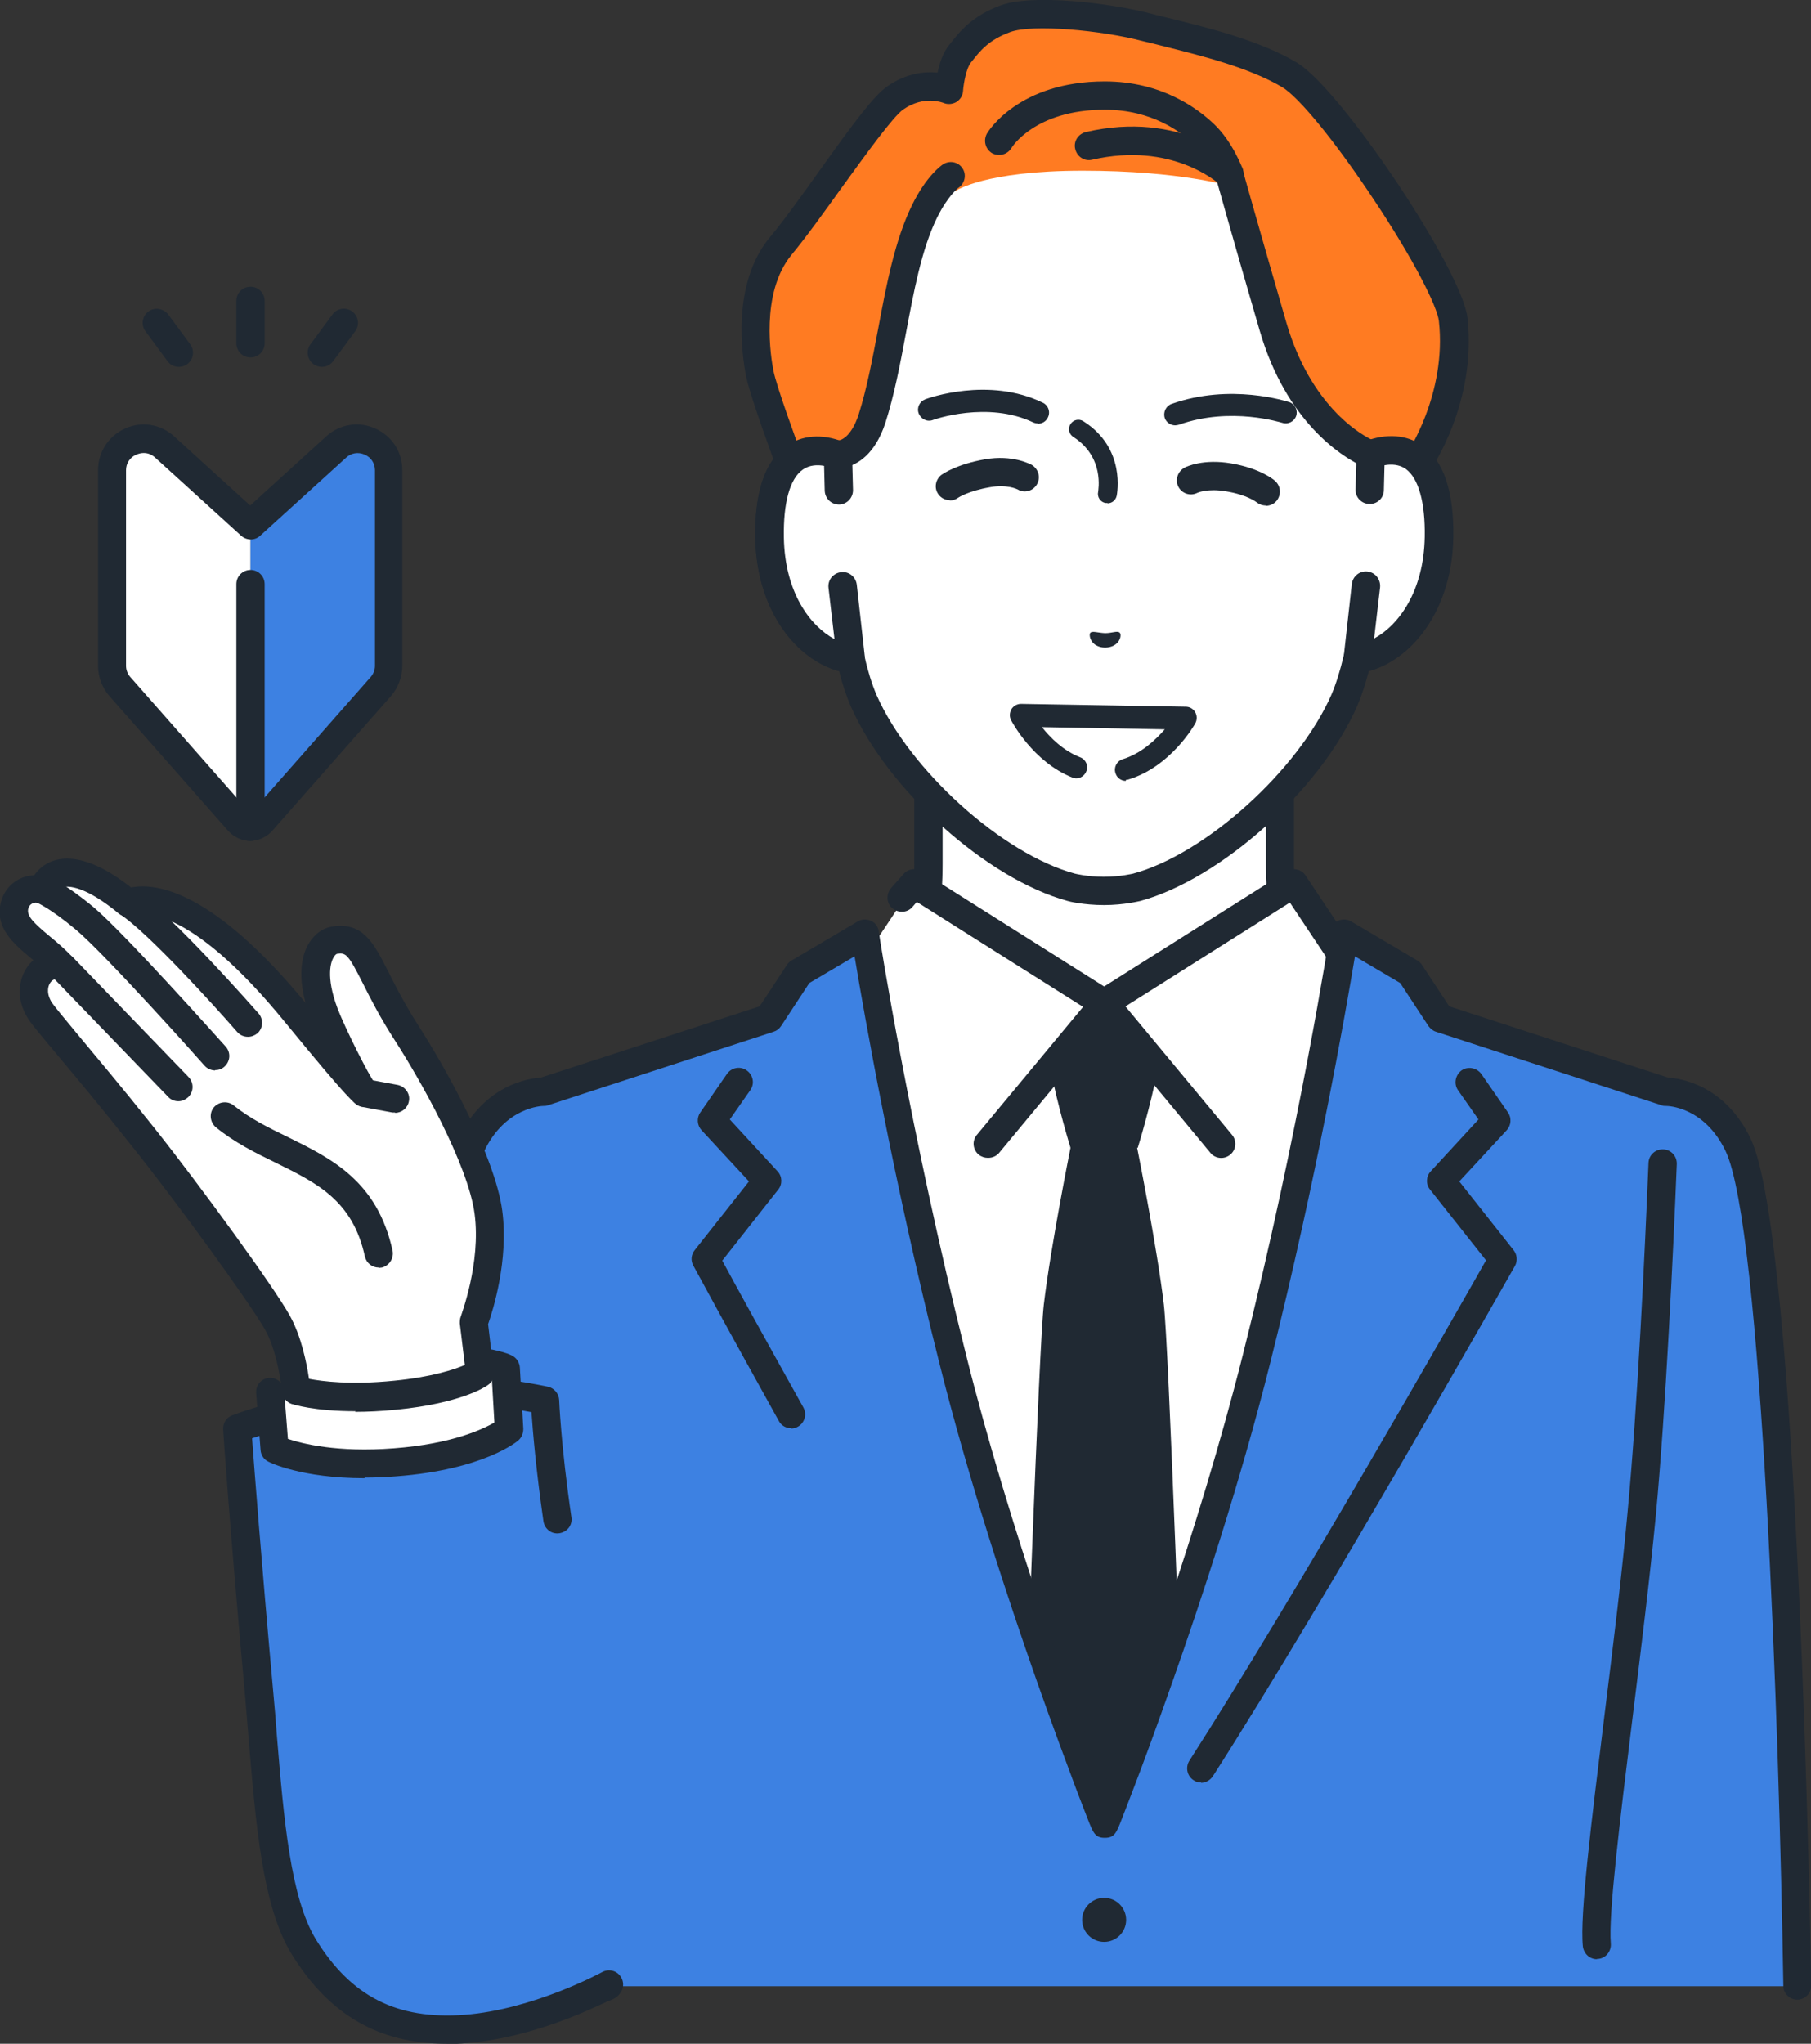
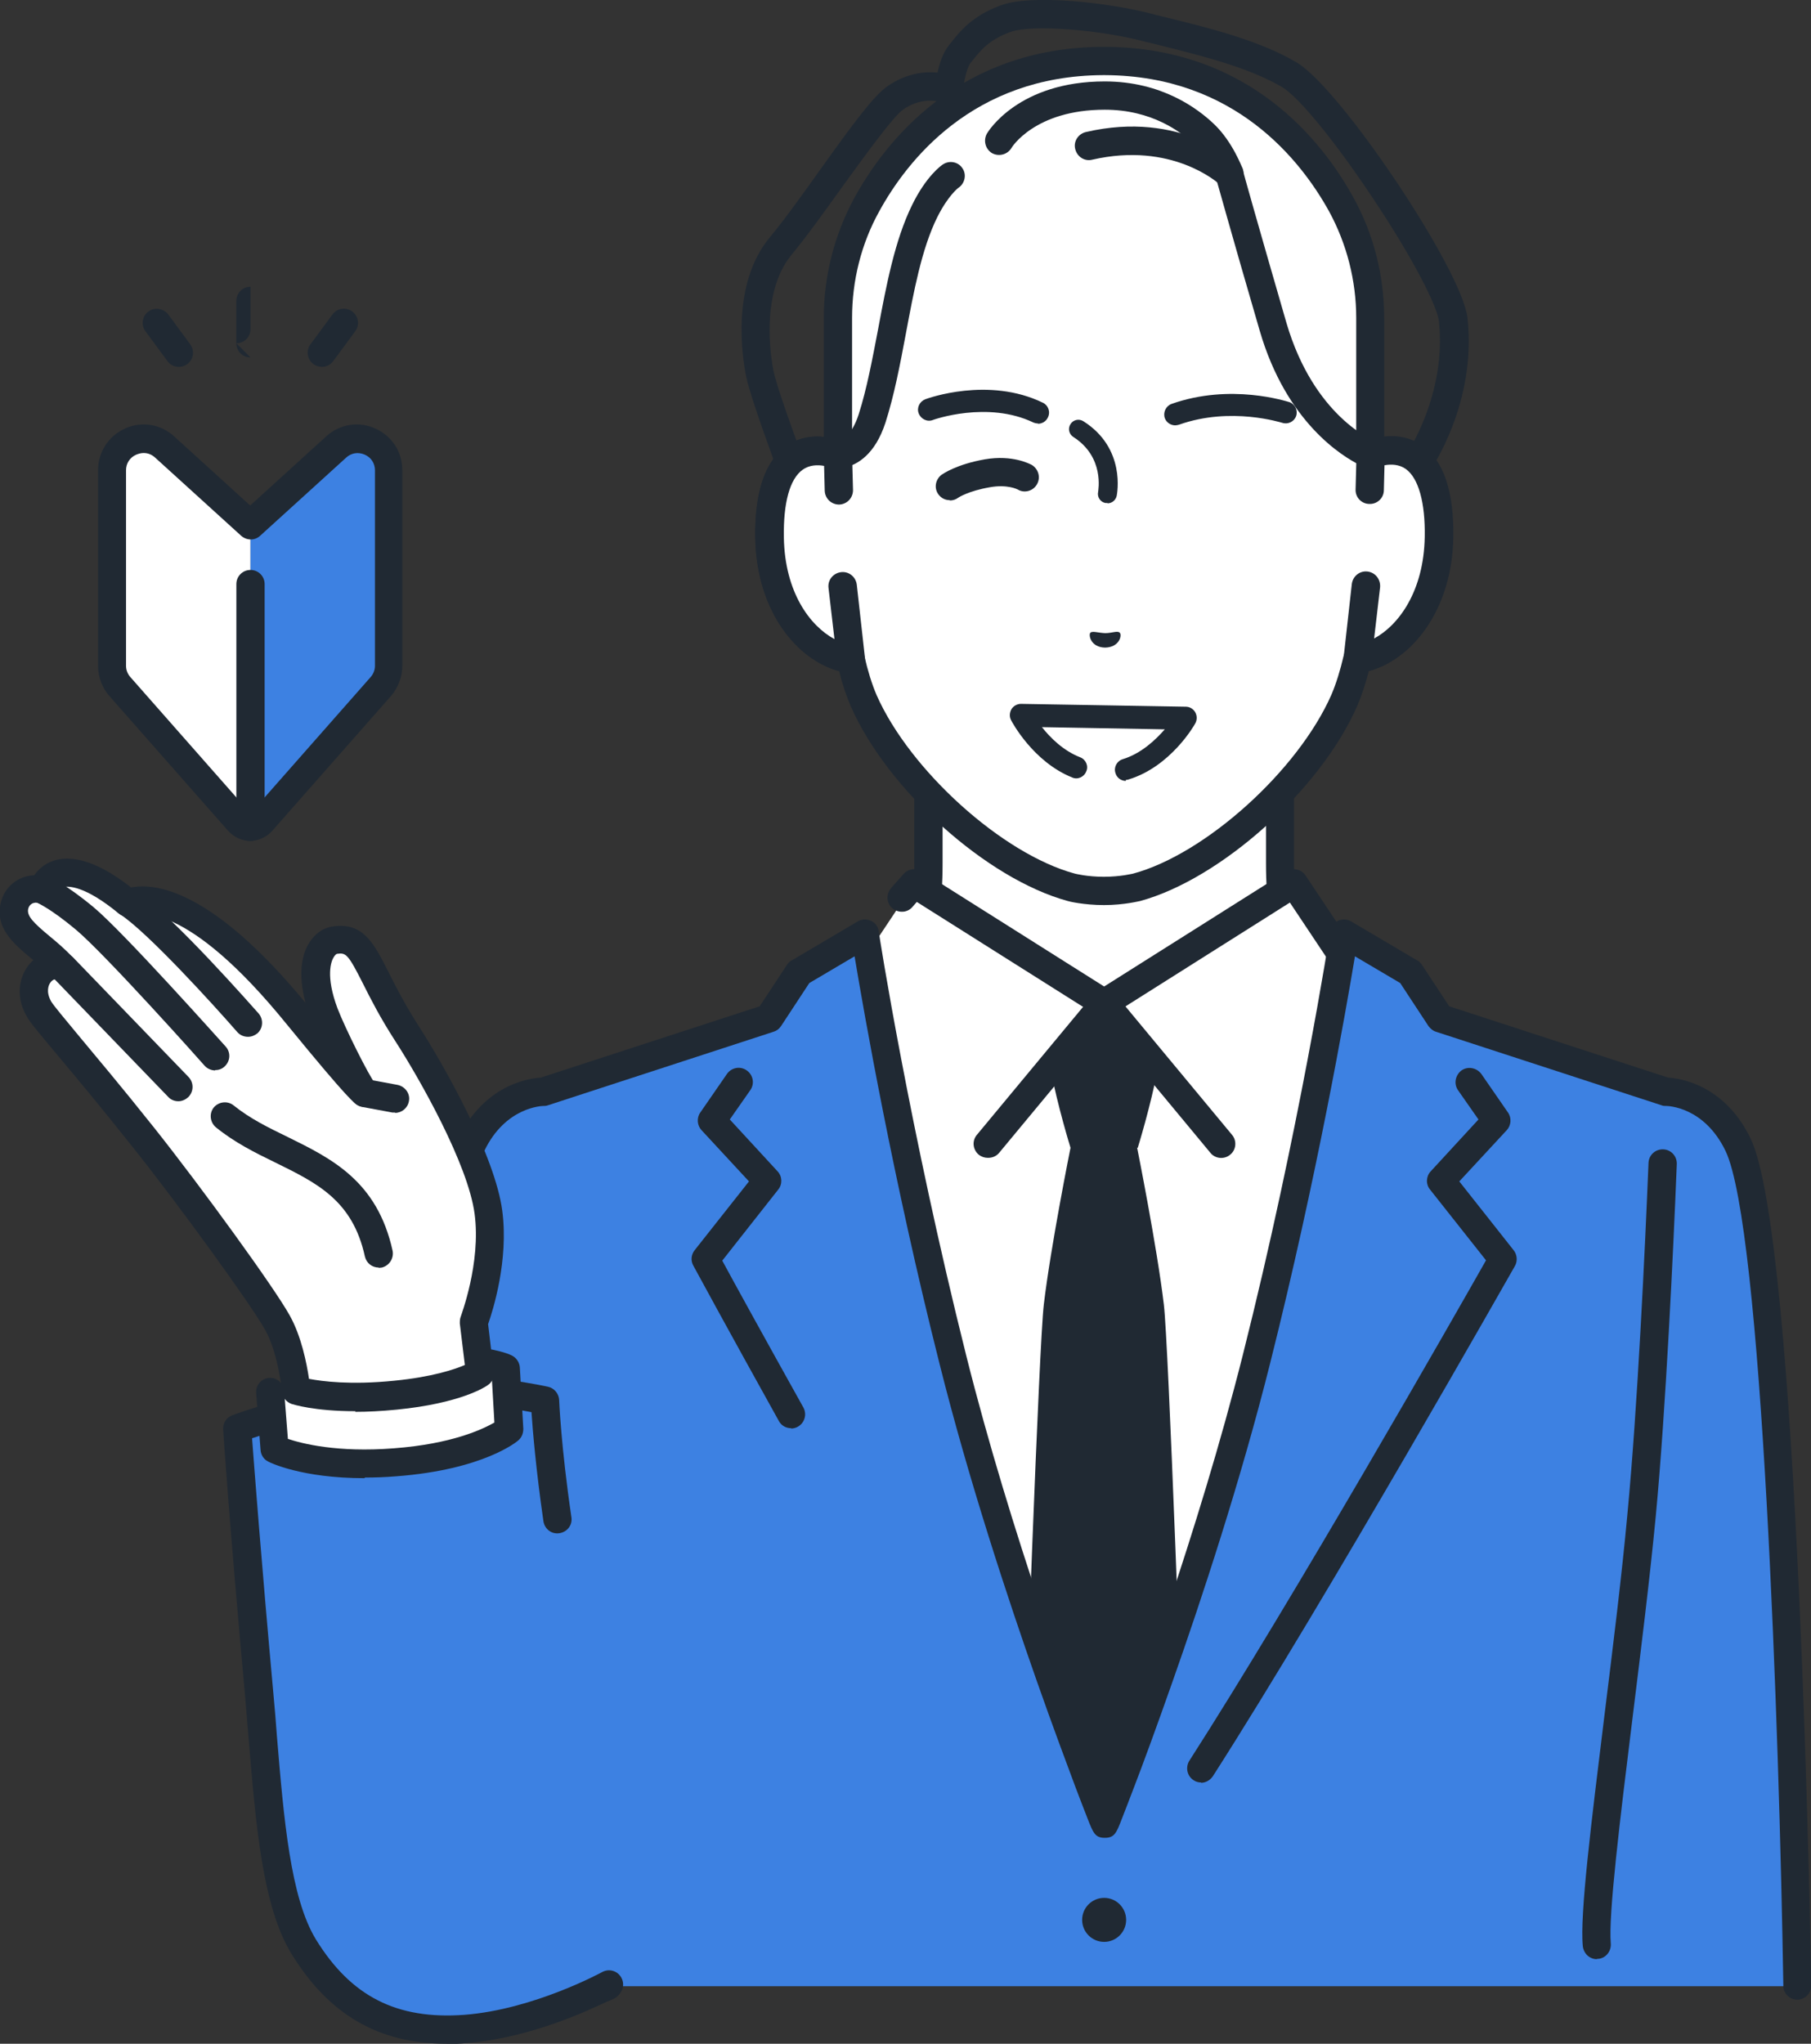
<svg xmlns="http://www.w3.org/2000/svg" id="_レイヤー_1" data-name="レイヤー_1" version="1.1" viewBox="0 0 576.2 650.1">
  <rect x="0" y="0" width="576.2" height="650.1" fill="#333333" stroke="none" />
  <defs>
    <style>
      .st0 {
        fill: #202933;
      }

      .st1 {
        fill: #ff7b22;
      }

      .st2 {
        fill: #3d81e2;
      }

      .st3 {
        fill: #fff;
      }
    </style>
  </defs>
  <g>
    <g>
      <g>
        <path class="st3" d="M423.7,319c-10.7-11.3-16.5-20.7-16.5-44.1v-46.2l-55.9,30-55.9-30v46.2c0,23.4-5.8,32.9-16.5,44.1-8.5,9-48,30.7-48,30.7l78.9,74.8h82.9l78.9-74.8s-39.4-21.7-48-30.7Z" />
        <path class="st0" d="M392.8,429c-1.2,0-2.4-.5-3.3-1.4-1.7-1.8-1.6-4.7.2-6.4l74.5-70.6c-11.4-6.5-36.6-21.1-43.7-28.6-11.7-12.4-17.7-23.1-17.7-47.2v-38.6l-49.3,26.4c-1.3.7-2.9.7-4.3,0l-49.3-26.4v38.6c0,24.1-6,34.8-17.7,47.2-7.1,7.5-32.3,22.1-43.7,28.6l74.5,70.6c1.8,1.7,1.9,4.6.2,6.4-1.7,1.8-4.6,1.9-6.4.2l-78.9-74.8c-1-1-1.5-2.4-1.4-3.8.2-1.4,1-2.7,2.3-3.4,10.8-6,40.3-22.9,46.9-29.9,10.5-11.1,15.2-19.7,15.2-41v-46.2c0-1.6.8-3,2.2-3.9,1.4-.8,3-.9,4.4-.1l53.8,28.9,53.8-28.9c1.4-.8,3.1-.7,4.4.1,1.4.8,2.2,2.3,2.2,3.9v46.2c0,21.3,4.7,29.9,15.2,41,6.6,7,36.1,23.9,46.9,29.9,1.3.7,2.1,1.9,2.3,3.4.2,1.4-.3,2.9-1.4,3.8l-78.9,74.8c-.9.8-2,1.2-3.1,1.2Z" />
      </g>
      <g>
        <polygon class="st3" points="269.3 307.7 276.2 303.1 290.9 281 351.3 319.2 351.3 319.2 351.3 319.2 351.3 319.2 351.3 319.2 411.8 281 426.5 303.1 433.3 307.7 444.7 318.9 426.5 422.1 384.8 610.3 351.3 610.3 317.8 610.3 276.2 422.1 257.9 318.9 269.3 307.7" />
        <path class="st0" d="M314.3,368.3c-1,0-2-.3-2.9-1-1.9-1.6-2.2-4.4-.6-6.3l37.1-44.7c.9-1,2.1-1.6,3.5-1.6h0c1.3,0,2.6.6,3.5,1.6l37.1,44.7c1.6,1.9,1.3,4.8-.6,6.3-1.9,1.6-4.8,1.3-6.3-.6l-33.6-40.5-33.6,40.5c-.9,1.1-2.2,1.6-3.5,1.6Z" />
        <path class="st0" d="M351.3,323.7c-.8,0-1.7-.2-2.4-.7l-57.2-36.1-1.4,1.6c-1.6,1.9-4.5,2-6.4.4-1.9-1.6-2-4.5-.4-6.4l4-4.5c1.5-1.7,3.9-2,5.8-.8l58,36.6,58-36.6c2.1-1.3,4.8-.7,6.1,1.3l14.4,21.6c1.4,2.1.8,4.9-1.2,6.2-2.1,1.4-4.9.8-6.2-1.2l-12-18-56.7,35.8c-.7.5-1.6.7-2.4.7Z" />
        <path class="st0" d="M362,365.1s4.1-13.2,6.4-25.3l-16.9-20.4-.2-.2-.2.2-16.9,20.4c2.3,12.1,6.4,25.3,6.4,25.3,0,0-6.3,31.3-8.5,49.9-1.5,12.9-5.7,127.9-8,195.7l54.2-.4c-2.4-67.9-6.5-182.4-8-195.3-2.2-18.5-8.5-49.9-8.5-49.9Z" />
      </g>
      <g>
        <path class="st2" d="M529.9,347.3h0l-71.8-23.4-9.5-14.5-21-12.4s-9.7,62.7-27.9,135.2c-18.2,72.5-48.3,147.9-48.3,147.9s-30.1-75.5-48.3-147.9c-18.2-72.5-27.9-135.2-27.9-135.2l-21,12.4-9.5,14.5-71.8,23.4s-14.7-.2-23,16.9c-15.1,31.3-49.5,186.5-49.5,186.5-11.4,61.6,19,91.2,45.4,91.2s47.5-10.1,47.5-10.1h378.5c0-.1-3.8-236.3-18.9-267.6-8.2-17-23-16.9-23-16.9Z" />
        <path class="st0" d="M145.7,646.4c-13.3,0-26.5-6.6-36-18.1-15-18-19.9-45.8-13.8-78.4,0,0,0-.1,0-.2,1.4-6.4,34.7-156.1,49.9-187.5,8.3-17.2,22.5-19.2,26.2-19.4l69.7-22.7,8.7-13.2c.4-.6.9-1.1,1.5-1.4l21-12.4c1.3-.8,2.9-.8,4.2-.2,1.4.6,2.3,1.9,2.5,3.4,0,.6,9.9,63.4,27.8,134.8,14,55.9,35.1,113.3,44,136.6,8.9-23.3,29.9-80.7,44-136.6,18-71.4,27.7-134.2,27.8-134.8.2-1.5,1.2-2.7,2.5-3.4,1.3-.6,2.9-.6,4.2.2l21,12.4c.6.3,1.1.8,1.5,1.4l8.7,13.2,69.7,22.7c3.7.2,17.9,2.2,26.2,19.4,15.3,31.8,19.1,259.6,19.3,269.3,0,2.5-1.9,4.5-4.4,4.6,0,0,0,0,0,0-2.5,0-4.5-2-4.5-4.4-1.3-81.3-6.8-241.5-18.4-265.6-6.8-14.1-18.4-14.3-18.9-14.3-.5,0-1,0-1.4-.2l-71.8-23.4c-1-.3-1.8-1-2.4-1.8l-9-13.7-14.4-8.5c-3,18-12.2,70.6-26.9,129.1-9.4,37.6-22.1,76-31.1,101.5-5.1,14.5-9.5,26.5-12.4,34-1.6,4.1-2.8,7.4-3.7,9.6-1.8,4.7-2.4,6.2-5.5,6.2s-3.7-1.6-5.5-6.2c-.9-2.2-2.1-5.5-3.7-9.6-2.8-7.5-7.3-19.5-12.4-34-9-25.6-21.7-63.9-31.1-101.5-14.7-58.4-23.9-111.1-26.9-129.1l-14.4,8.5-9,13.7c-.6.9-1.4,1.5-2.4,1.8l-71.8,23.4c-.5.2-1,.2-1.4.2-.4,0-12.1.3-18.8,14.3-14.6,30.2-48.2,181.2-49.2,185.4-5.5,29.9-1.3,55.1,11.9,71,7.8,9.4,18.5,14.8,29.1,14.8,24.5,0,45.4-9.6,45.6-9.7,2.3-1,4.9,0,6,2.2,1,2.3,0,4.9-2.2,6-.9.4-23,10.5-49.4,10.5Z" />
      </g>
      <path class="st0" d="M382.2,567c-.8,0-1.7-.2-2.4-.7-2.1-1.3-2.7-4.1-1.4-6.2,33.2-51.7,85-142.6,94.4-159.2l-17.8-22.5c-1.4-1.7-1.3-4.2.2-5.8l15.2-16.5-6.5-9.3c-1.4-2-.9-4.8,1.1-6.3,2-1.4,4.8-.9,6.3,1.1l8.5,12.3c1.2,1.7,1,4.1-.4,5.6l-15.1,16.3,17.3,21.9c1.1,1.4,1.3,3.4.4,5-.6,1-59.6,105.3-96.1,162.3-.9,1.3-2.3,2.1-3.8,2.1Z" />
      <path class="st0" d="M251.7,454.3c-1.6,0-3.1-.8-3.9-2.3-15.7-28.2-27.1-49.2-27.2-49.4-.9-1.6-.7-3.5.4-4.9l17.3-21.9-15.1-16.3c-1.4-1.5-1.6-3.9-.4-5.6l8.5-12.3c1.4-2,4.2-2.6,6.3-1.1,2,1.4,2.6,4.2,1.1,6.3l-6.5,9.3,15.2,16.5c1.5,1.6,1.6,4.1.2,5.8l-17.8,22.6c3.5,6.5,13.3,24.3,25.8,46.7,1.2,2.2.4,4.9-1.7,6.1-.7.4-1.4.6-2.2.6Z" />
      <circle class="st0" cx="351.3" cy="610.7" r="7" />
      <path class="st0" d="M508.1,623.2c-2.3,0-4.2-1.7-4.5-4.1-1-9.9,2.7-39.4,6.9-73.6,2.7-21.8,5.5-44.3,7.3-64,3.2-33.6,5.6-84.3,6.7-111.6.1-2.5,2.2-4.4,4.7-4.3,2.5.1,4.4,2.2,4.3,4.7-1.1,27.4-3.5,78.3-6.7,112.1-1.9,19.8-4.7,42.4-7.4,64.2-4,32.3-7.7,62.7-6.9,71.6.2,2.5-1.6,4.7-4,4.9-.2,0-.3,0-.4,0Z" />
    </g>
    <g>
      <g>
        <g>
          <path class="st3" d="M436.1,144.7s0,0,0,0v-43.6c0-12.6-3.1-25-9.2-36-11.6-21-34.9-45.6-75.2-45.7h-.7c-40.3.2-63.6,24.7-75.2,45.7-6.1,11-9.2,23.4-9.2,36v43.6s0,0,0,0c-9.4-3.6-22.2-1.2-21.8,26.2.4,24.3,15,37.4,25.9,38.7h0c1.1,4.6,2.4,9.2,4.2,13.2,11.2,25.4,41.6,52.8,66.1,59.4,0,0,4.4,1.2,10.4,1.2s10.4-1.2,10.4-1.2c24.5-6.6,54.9-34,66.1-59.4,1.7-4,3.1-8.6,4.2-13.2h0c10.8-1.3,25.5-14.4,25.9-38.7.4-27.5-12.4-29.8-21.8-26.2Z" />
          <path class="st0" d="M351.3,287.9c-6.5,0-11.4-1.2-11.6-1.3-25.7-7-57.3-35.3-69-61.9-1.4-3.3-2.7-7-3.7-11.2-13.2-3.5-26.3-18.7-26.7-42.5-.2-14.5,3.1-24.3,9.9-29.1,3.4-2.4,7.5-3.4,11.9-2.9v-37.9c0-13.3,3.4-26.5,9.7-38.1,9.8-17.9,33.1-47.9,79.1-48.1h.7c46,.2,69.3,30.2,79.1,48.1,6.4,11.6,9.7,24.8,9.7,38.1v37.9c4.4-.5,8.5.5,11.9,2.9,6.8,4.8,10.1,14.6,9.9,29.1-.4,23.8-13.5,39-26.7,42.5-1.1,4.2-2.3,7.9-3.7,11.1-11.7,26.7-43.4,55-69,62-.2,0-5,1.3-11.6,1.3ZM260,147.9c-1.6,0-3.2.4-4.7,1.4-4.1,2.9-6.2,10.5-6,21.6.4,21.8,13,33.2,21.9,34.3,1.9.2,3.4,1.6,3.8,3.4,1.1,4.8,2.4,9,3.9,12.5,10.6,24,40.1,50.6,63.1,56.8,0,0,3.9,1,9.2,1s9.2-1,9.3-1c23-6.2,52.5-32.8,63.1-56.9,1.5-3.5,2.8-7.7,3.9-12.4.4-1.8,2-3.2,3.8-3.4,8.9-1.1,21.6-12.5,21.9-34.3.2-11-2-18.7-6-21.6-3.2-2.3-7.4-1.2-9.6-.4,0,0-.2,0-.3.1-1.2.4-2.6.2-3.7-.5-1.3-.8-2.1-2.3-2.1-3.8v-43.6c0-11.8-3-23.5-8.6-33.8-8.9-16.1-29.9-43.2-71.3-43.4h-.7c-41.4.2-62.4,27.3-71.2,43.4-5.7,10.3-8.6,22-8.6,33.8v43.6c0,1.8-1.1,3.5-2.8,4.2-1.1.4-2.3.4-3.3,0-1.2-.5-3-1-5-1Z" />
        </g>
-         <path class="st1" d="M304.2,60.6s-5.7-1.8-9.9,6.6c-8.9,18.2-10.2,45.6-16.8,66-3.8,11.9-11,11.4-11,11.4l-9.5,15.8-5.7-12.8s-8.3-22.2-9.6-28.7c-1.5-7.4-4-27.7,6.6-40.7,11.6-14.1,29.8-42.5,36.5-47.1,9-6.2,17.1-2.5,17.1-2.5,0,0,.7-7.9,3.5-11.5,2.8-3.6,6-8.1,14.4-11.2,8.4-3.1,31.6-.7,45,2.8,13.4,3.5,32.1,7.3,45.3,15.1,13.2,7.8,50.6,64.6,52.1,77.8,2.8,25.5-11.2,45.7-11.2,45.7l-8,12-7-14.6s-21.5-8.1-31-40.6c-9.5-32.5-13.2-44.8-13.2-44.8,0,0-16-5-47.3-5s-40.4,6.4-40.4,6.4Z" />
        <path class="st0" d="M391.1,59.8c-1.8,0-3.6-1.1-4.2-3,0-.1-2.4-6.5-6.8-10.7-4.3-4.2-13.7-11.2-28.6-11.2-22.3,0-29.7,12.1-29.7,12.2-1.3,2.1-4,2.8-6.2,1.6-2.1-1.3-2.8-4-1.6-6.2.4-.7,10.1-16.6,37.5-16.6,18.1,0,29.6,8.6,34.9,13.7,5.9,5.7,8.8,13.8,9,14.1.8,2.3-.4,4.9-2.7,5.8-.5.2-1,.3-1.5.3Z" />
        <path class="st0" d="M391.1,59.8c-1.1,0-2.2-.4-3.1-1.2-.6-.5-15.2-13.6-40.5-7.8-2.4.6-4.8-.9-5.4-3.4-.6-2.4.9-4.8,3.4-5.4,30.1-7,47.9,9.3,48.6,10,1.8,1.7,1.9,4.5.2,6.4-.9.9-2.1,1.4-3.3,1.4Z" />
        <path class="st0" d="M257.1,165c0,0-.2,0-.3,0-1.7-.1-3.2-1.1-3.8-2.7l-5.7-12.8c0,0,0-.2-.1-.3-.3-.9-8.4-22.6-9.8-29.4-1.3-6.6-4.8-29.5,7.6-44.4,4.6-5.5,10.3-13.5,15.8-21.2,10.5-14.7,17.2-23.8,21.6-26.8,6.1-4.2,11.9-4.7,15.9-4.3.6-2.9,1.7-6.4,3.7-8.8l.4-.5c2.9-3.7,6.8-8.7,16-12.1,10-3.7,34.5-.8,47.7,2.6,2.1.6,4.4,1.1,6.8,1.7,12.5,3.1,28.1,7,39.7,13.9,14,8.3,52.6,66,54.3,81.2,3,26.9-11.4,47.9-12,48.7l-8,11.9c-.9,1.3-2.5,2.1-4.1,2-1.6-.1-3-1.1-3.7-2.5l-6.3-13.2c-5.7-2.8-23.5-13.6-32-42.8-9.4-32.2-13.9-48.7-14-48.8-.7-2.4.8-4.9,3.1-5.5,2.4-.7,4.9.8,5.5,3.1,0,.2,4.6,16.6,13.9,48.7,8.7,29.7,27.5,37.4,28.3,37.7,1.1.4,2,1.2,2.5,2.3l3.6,7.5,3.6-5.4c.2-.3,13.1-19.3,10.5-42.7-.5-4.5-7.8-19.3-20.9-38.9-12-18.1-23.7-32.4-29-35.5-10.5-6.2-25.4-9.9-37.3-12.9-2.4-.6-4.7-1.2-6.9-1.7-13.2-3.5-35.3-5.5-42.3-2.9-6.8,2.5-9.5,5.9-12.1,9.2l-.4.5c-1.4,1.7-2.3,6.4-2.5,9.1-.1,1.5-1,2.8-2.2,3.5-1.3.7-2.8.8-4.1.2-.2,0-6-2.5-12.7,2.1-3.3,2.3-12.2,14.7-19.4,24.6-5.6,7.8-11.4,15.9-16.2,21.7-10,12.2-6.5,32.9-5.7,36.9,1,5,7.1,21.7,9.4,27.9l2.1,4.8,5.1-8.4c.9-1.6,2.3-2.4,4-2.2.7,0,4.1-.9,6.5-8.3,2.6-8.1,4.4-17.8,6.2-27.2,2.6-13.9,5.3-28.2,10.8-39.4,4.5-9.2,9.3-12.6,9.8-12.9,2.1-1.4,4.9-.8,6.2,1.2,1.4,2,.8,4.8-1.2,6.2-.2.1-3.4,2.6-6.8,9.4-5,10.1-7.5,23.8-10,37.1-1.8,9.6-3.7,19.6-6.5,28.3-3.3,10.1-8.9,13.2-12.5,14.1l-8.4,14c-.8,1.4-2.3,2.2-3.9,2.2ZM266.9,140.2h0Z" />
        <g>
          <path class="st3" d="M266.9,155.9l-.3-11.3c-9.4-3.6-22.2-1.2-21.8,26.2.4,24.3,15,37.4,25.9,38.7l-2.6-23.3-1.2-30.4Z" />
          <path class="st0" d="M270.7,214.1c-.2,0-.4,0-.6,0-14.1-1.8-29.4-17.5-29.8-43.1-.2-14.5,3.1-24.3,9.9-29.1,4.9-3.5,11.3-4,18-1.4,1.7.6,2.9,2.3,2.9,4.1l.3,11.3c0,2.5-1.9,4.5-4.4,4.6-2.5,0-4.5-1.9-4.6-4.4l-.2-7.9c-2.1-.4-4.7-.3-6.8,1.2-4.1,2.9-6.2,10.5-6,21.6.3,17.4,8.3,28.1,16.1,32.3l-1.9-16.3c-.3-2.5,1.5-4.7,4-5,2.5-.3,4.7,1.5,5,4l2.6,23.3c.2,1.4-.3,2.7-1.3,3.7-.8.8-2,1.3-3.2,1.3Z" />
        </g>
        <g>
          <path class="st3" d="M436.1,144.7l-.3,11.3-1.2,30.4-2.6,23.3c10.8-1.3,25.5-14.4,25.9-38.7.4-27.5-12.4-29.8-21.8-26.2Z" />
          <path class="st0" d="M432,214.1c-1.2,0-2.3-.5-3.2-1.3-1-1-1.5-2.3-1.3-3.7l2.6-23.3c.3-2.5,2.5-4.3,5-4,2.5.3,4.2,2.5,4,5l-1.9,16.3c7.8-4.2,15.8-15,16.1-32.3.2-11-2-18.7-6-21.6-2.1-1.5-4.7-1.6-6.8-1.2l-.2,7.9c0,2.5-2.1,4.5-4.6,4.4-2.5,0-4.5-2.1-4.4-4.6l.3-11.3c0-1.8,1.2-3.5,2.9-4.1,6.7-2.5,13.1-2,18,1.4,6.8,4.8,10.1,14.6,9.9,29.1-.4,25.6-15.7,41.4-29.8,43.1-.2,0-.4,0-.6,0Z" />
        </g>
      </g>
      <g>
        <path class="st0" d="M346.9,201.3c.6-.7,2.4,0,4.7.1,2.3,0,4-.9,4.7-.1.7.8-.1,4.6-4.7,4.7-4.6-.1-5.3-4-4.7-4.7Z" />
        <path class="st0" d="M352.3,160c-.2,0-.4,0-.6,0-1.6-.3-2.7-1.9-2.3-3.6,0-.4,2.1-11-7.9-17.4-1.4-.9-1.8-2.7-.9-4.1.9-1.4,2.7-1.8,4.1-.9,13.6,8.6,10.7,23.1,10.6,23.7-.3,1.4-1.5,2.4-2.9,2.4Z" />
        <path class="st0" d="M330.3,134.7c-.5,0-1-.1-1.5-.3-14.6-7-31.8-.9-32-.8-1.8.7-3.8-.3-4.5-2.1-.7-1.8.3-3.8,2.1-4.5.8-.3,20.1-7.3,37.4,1.1,1.7.8,2.5,2.9,1.6,4.7-.6,1.3-1.9,2-3.2,2Z" />
        <path class="st0" d="M373.9,135.3c-1.4,0-2.8-.9-3.3-2.3-.6-1.8.3-3.8,2.1-4.5,18.9-6.7,36.7-.8,37.5-.6,1.8.6,2.8,2.6,2.2,4.4-.6,1.8-2.6,2.8-4.4,2.2-.2,0-16.3-5.3-32.9.6-.4.1-.8.2-1.2.2Z" />
        <path class="st0" d="M358.2,248.4c-1.5,0-2.9-1-3.3-2.5-.6-1.8.4-3.8,2.3-4.4,5.9-1.8,10.4-6.1,13.4-9.5l-39.1-.7c2.7,3.4,6.8,7.5,12.2,9.6,1.8.7,2.7,2.8,1.9,4.5-.7,1.8-2.8,2.7-4.5,1.9-12.4-5-19.1-17.6-19.4-18.2-.6-1.1-.5-2.4.1-3.5.6-1,1.8-1.7,3-1.7s0,0,0,0l52.5.9c1.2,0,2.4.7,3,1.8.6,1.1.6,2.4,0,3.5-.3.6-7.8,13.7-21.1,17.8-.3.1-.7.2-1,.2Z" />
        <g>
-           <path class="st0" d="M402.7,160.8c-1.1,0-2.1-.4-3-1.1,0,0,0,0,0,0,0,0-2.9-2.3-9.6-3.4-5.8-1-9,.4-9.2.5-2.2,1.1-4.9.2-6-2-1.1-2.2-.2-4.9,2.1-6.1.6-.3,5.9-2.8,14.7-1.3,9.3,1.6,13.6,5.2,14,5.6,1.9,1.7,2,4.5.4,6.4-.9,1-2.1,1.5-3.4,1.5Z" />
          <path class="st0" d="M302.2,159.1c-1.4,0-2.7-.6-3.6-1.8-1.5-2-1-4.8,1-6.3.5-.3,4.7-3.3,13.8-4.9,8.8-1.5,14.3,1.5,14.9,1.8,2.1,1.3,2.9,4,1.6,6.2-1.2,2.1-4,2.9-6.1,1.6-.2-.1-3.4-1.7-8.9-.7-6.9,1.2-10,3.3-10,3.3-.8.6-1.7.9-2.7.9Z" />
        </g>
      </g>
    </g>
  </g>
  <g>
    <path class="st2" d="M193.8,631.2c-5.7,3.9-35.5,13.4-46.5,14.2-26,2-40.5-9.5-50.4-25.7-10.1-16.6-11.2-48.9-14.2-80-4.8-49.6-7.3-85.4-7.3-85.4,0,0,20.2-7.8,46.3-10.7,26.1-3,51.6,1.8,51.6,1.8l4.2,38.3s20.7,144.5,16.3,147.4Z" />
    <path class="st0" d="M142.1,650.1c-21.6,0-37.4-9.2-49.3-28.5-9.3-15.1-11.4-41.1-13.7-68.6-.4-4.4-.7-8.8-1.1-13.3-5-54.7-7-84.7-7-85-.1-2,1-3.8,2.9-4.5.8-.3,21.1-8,47.4-11,.3,0,9.7-1.3,21.5-1.7,12.1-.4,30.7,3.4,31.5,3.6,2,.4,3.5,2.2,3.6,4.2,0,.1.6,14.9,3.9,37.3.4,2.5-1.3,4.7-3.8,5.1-2.5.4-4.7-1.3-5.1-3.8-2.4-16.6-3.4-28.9-3.8-34.7-5.8-1.1-17.8-3-26-2.7-11.3.4-20.6,1.6-20.7,1.6-19.4,2.2-35.6,7.2-42.2,9.4.7,9.3,2.8,37.3,6.8,81.4.4,4.4.8,8.9,1.1,13.3,2.2,26.4,4.3,51.4,12.4,64.7,11.2,18.2,25.8,25.6,47.3,24,22-1.7,43.6-13.5,43.8-13.6,2.2-1.2,4.9-.4,6.1,1.8,1.2,2.2.4,4.9-1.8,6.1-.9.5-23.4,12.8-47.5,14.7-2.2.2-4.3.3-6.4.3Z" />
    <g>
      <path class="st3" d="M121.1,433.2l-35.2,9.6,1.4,18.1s12.5,6.4,38.3,4.4c26.6-2,36.3-10.4,36.3-10.4l-1.1-19.5s-9.6-4.8-39.7-2.1Z" />
      <path class="st0" d="M116,470.2c-20.1,0-30.2-5-30.7-5.3-1.4-.7-2.3-2.1-2.4-3.7l-1.4-18.1c-.2-2.5,1.7-4.6,4.1-4.8,2.5-.2,4.6,1.7,4.8,4.1l1.2,15.3c4.5,1.5,15.7,4.4,33.7,3,18.6-1.4,28.3-6.1,32-8.2l-.8-13.9c-4.3-1.1-14.8-2.8-35-1-2.5.2-4.7-1.6-4.9-4.1-.2-2.5,1.6-4.7,4.1-4.9,30.5-2.7,41.1,2,42.2,2.6,1.4.7,2.4,2.2,2.5,3.8l1.1,19.5c0,1.4-.5,2.7-1.5,3.6-.4.4-11.1,9.4-38.9,11.5-3.6.3-6.9.4-10,.4Z" />
    </g>
    <g>
      <g>
        <path class="st3" d="M152.7,436.8l-1.9-16.3s6.9-17.8,4.7-34.9c-2.2-16.5-17.7-44.1-26.1-57.1-13.3-20.7-13-30.9-22.8-29.5-4.7.7-9.2,8.4-3.4,23.5,2.4,6.3,10.8,23.2,12.8,25.2-1.6-.7-21.1-24.5-21.1-24.5-27.9-34.3-46-39.1-54.1-36-22.1-18.2-27.6-4.9-26.9-4-4-1.1-8,.8-9.1,4.9-2,7.5,7.6,11.7,15.3,19.8-4.8-3.1-12.7,4.3-7.6,13.1,2,3.5,13.1,15.5,33.2,40.8,14.8,18.6,37.8,50.3,42.6,58.9,4.9,8.6,6,21.6,6,21.6,0,0,10.4,3.5,31.6,1.4,19.7-1.9,26.9-7,26.9-7Z" />
        <path class="st0" d="M113.1,448.9c-13.2,0-19.9-2.2-20.3-2.3-1.7-.6-2.9-2.1-3.1-3.9,0-.1-1.1-12.2-5.4-19.8-4.7-8.3-27.6-39.9-42.3-58.3-10.4-13.1-18.2-22.4-23.9-29.2-5.6-6.7-8.5-10.1-9.6-12.1-4.1-7.1-2-14,1.8-17.6,0,0,.2-.2.3-.3-.2-.1-.3-.3-.5-.4-5.9-4.9-11.9-10-9.8-18.1.8-3,2.7-5.5,5.3-7,1.6-.9,3.4-1.4,5.3-1.5.4-.6,1-1.3,1.5-1.8,3.7-3.6,12.5-7.5,29.3,5.7,8.2-1.6,26.2,1.2,55.5,36.7-2.7-10.1-.7-16,1-18.8,1.8-3.1,4.6-5.1,7.7-5.5,9.6-1.4,13,5.2,17.6,14.3,2.3,4.6,5.2,10.3,9.6,17.2,8.8,13.7,24.4,41.6,26.7,58.9,2.1,15.8-3,31.8-4.5,36.1l1.8,15.2c.2,1.6-.5,3.3-1.9,4.2-.8.6-8.7,5.8-29,7.8-5,.5-9.4.7-13.2.7ZM98.3,438.6c4.2.8,13.2,2,27.1.6,12.2-1.2,19.2-3.6,22.5-5l-1.6-13.2c0-.7,0-1.5.3-2.2,0-.2,6.5-17,4.4-32.7-2.1-15.8-17.5-43-25.4-55.2-4.7-7.3-7.7-13.2-10.1-18-4.7-9.3-5.4-9.9-8.2-9.5-.2,0-.7.3-1.2,1.2-.7,1.2-2.6,5.8,1.3,16.2,2.5,6.5,10.1,21.6,11.8,23.6,1.5,1.5,1.7,3.9.5,5.7-1.2,1.8-3.6,2.5-5.6,1.6-1.1-.5-2.6-1.1-22.8-25.8-32.2-39.7-47.3-35.3-49-34.6-1.5.6-3.2.3-4.5-.7-10.8-8.9-16-8.8-17.8-8.4-1,.3-1.5.8-1.7,1.1,0,.8-.3,1.6-.8,2.2-1.1,1.6-3,2.3-4.9,1.8-.9-.3-1.9-.2-2.5.2-.5.3-.9.8-1.1,1.5-.6,2.3,1.6,4.5,6.9,8.9,2.3,1.9,4.9,4.1,7.3,6.7,1.6,1.7,1.7,4.2.2,6-1.5,1.8-4,2.1-5.9.9-.1,0-.9.2-1.5,1.1-.5.7-1.5,2.8.3,6,.8,1.3,4.3,5.5,8.7,10.8,5.4,6.5,13.6,16.2,24.1,29.4,15.1,19,38.1,50.7,43,59.5,3.8,6.7,5.5,15.5,6.2,20.2ZM119.1,344.4s0,0,0,0c0,0,0,0,0,0ZM17.5,280.4h0,0ZM17.5,280.4s0,0,0,0c0,0,0,0,0,0ZM17.5,280.4s0,0,0,0c0,0,0,0,0,0Z" />
      </g>
      <path class="st0" d="M120.5,403.2c-2.1,0-3.9-1.4-4.4-3.5-3.9-17.9-15.3-23.4-28.5-29.9-6.4-3.1-13-6.4-18.9-11.2-1.9-1.6-2.2-4.4-.7-6.3,1.6-1.9,4.4-2.2,6.3-.7,5.2,4.2,11.1,7.1,17.3,10.1,14,6.9,28.4,14,33.3,36.1.5,2.4-1,4.8-3.4,5.4-.3,0-.7.1-1,.1Z" />
      <path class="st0" d="M78.9,329.8c-1.3,0-2.5-.5-3.4-1.5-7.4-8.5-28.5-31.7-37.2-37.4-2.1-1.4-2.7-4.1-1.3-6.2,1.4-2.1,4.1-2.7,6.2-1.3,11.5,7.5,37.9,37.7,39.1,39,1.6,1.9,1.4,4.7-.4,6.3-.9.7-1.9,1.1-3,1.1Z" />
      <path class="st0" d="M68.5,340.5c-1.2,0-2.5-.5-3.4-1.5-.3-.4-31.8-35.7-41.1-43.4-7.8-6.5-11.9-8.3-11.9-8.3-2.3-1-3.4-3.6-2.4-5.9.9-2.3,3.5-3.4,5.8-2.5.5.2,5.4,2.3,14.3,9.7,9.7,8.1,40.7,42.9,42,44.3,1.7,1.9,1.5,4.7-.4,6.4-.9.8-1.9,1.1-3,1.1Z" />
      <path class="st0" d="M56.7,350.3c-1.2,0-2.4-.5-3.2-1.4l-36.7-38c-1.7-1.8-1.7-4.6.1-6.4,1.8-1.7,4.6-1.7,6.4.1l36.7,38c1.7,1.8,1.7,4.6-.1,6.4-.9.8-2,1.3-3.1,1.3Z" />
      <path class="st0" d="M125.7,353.9c-.3,0-.5,0-.8,0l-9.7-1.8c-2.4-.5-4.1-2.8-3.6-5.2.5-2.4,2.8-4.1,5.2-3.6l9.7,1.8c2.4.5,4.1,2.8,3.6,5.2-.4,2.2-2.3,3.7-4.4,3.7Z" />
    </g>
  </g>
  <g>
    <g>
      <path class="st3" d="M79.7,265.6l-41.5-47.2c-1.6-1.8-2.5-4.2-2.5-6.6v-62.2c0-8.7,10.3-13.2,16.7-7.4l27.3,24.8v98.6Z" />
      <path class="st2" d="M79.7,265.6l41.5-47.2c1.6-1.8,2.5-4.2,2.5-6.6v-62.2c0-8.7-10.3-13.2-16.7-7.4l-27.3,24.8v98.6Z" />
      <path class="st0" d="M79.7,267.5h0c-2.7,0-5.3-1.2-7.1-3.2l-37.8-42.9c-2.3-2.6-3.6-6.1-3.6-9.6v-62.2c0-5.8,3.3-10.9,8.6-13.3,5.3-2.4,11.3-1.4,15.6,2.5l24.2,22,24.2-22h0c4.3-3.9,10.3-4.9,15.6-2.5,5.3,2.4,8.6,7.4,8.6,13.3v62.2c0,3.5-1.3,6.9-3.6,9.6l-37.8,42.9c-1.8,2-4.4,3.2-7.1,3.2ZM45.7,144.1c-.8,0-1.5.2-2.3.5-2.1.9-3.3,2.8-3.3,5v62.2c0,1.3.5,2.6,1.4,3.6l37.8,42.9c.2.2.6.2.8,0l37.8-42.9c.9-1,1.4-2.3,1.4-3.6v-62.2c0-2.2-1.2-4.1-3.3-5-2.1-.9-4.3-.5-5.9,1l-27.3,24.8c-1.7,1.6-4.3,1.6-6.1,0l-27.3-24.8c-1.1-1-2.3-1.5-3.7-1.5Z" />
      <path class="st0" d="M79.7,267.5c-2.5,0-4.5-2-4.5-4.5v-77.2c0-2.5,2-4.5,4.5-4.5s4.5,2,4.5,4.5v77.2c0,2.5-2,4.5-4.5,4.5Z" />
    </g>
    <g>
-       <path class="st0" d="M79.7,113.7c-2.5,0-4.5-2-4.5-4.5v-13.5c0-2.5,2-4.5,4.5-4.5s4.5,2,4.5,4.5v13.5c0,2.5-2,4.5-4.5,4.5Z" />
+       <path class="st0" d="M79.7,113.7c-2.5,0-4.5-2-4.5-4.5v-13.5c0-2.5,2-4.5,4.5-4.5v13.5c0,2.5-2,4.5-4.5,4.5Z" />
      <path class="st0" d="M56.9,116.7c-1.4,0-2.7-.6-3.6-1.8l-7-9.5c-1.5-2-1.1-4.8.9-6.3,2-1.5,4.8-1,6.3.9l7,9.5c1.5,2,1.1,4.8-.9,6.3-.8.6-1.7.9-2.7.9Z" />
      <path class="st0" d="M102.4,116.7c-.9,0-1.9-.3-2.7-.9-2-1.5-2.4-4.3-.9-6.3l7-9.5c1.5-2,4.3-2.4,6.3-.9,2,1.5,2.4,4.3.9,6.3l-7,9.5c-.9,1.2-2.2,1.8-3.6,1.8Z" />
    </g>
  </g>
</svg>